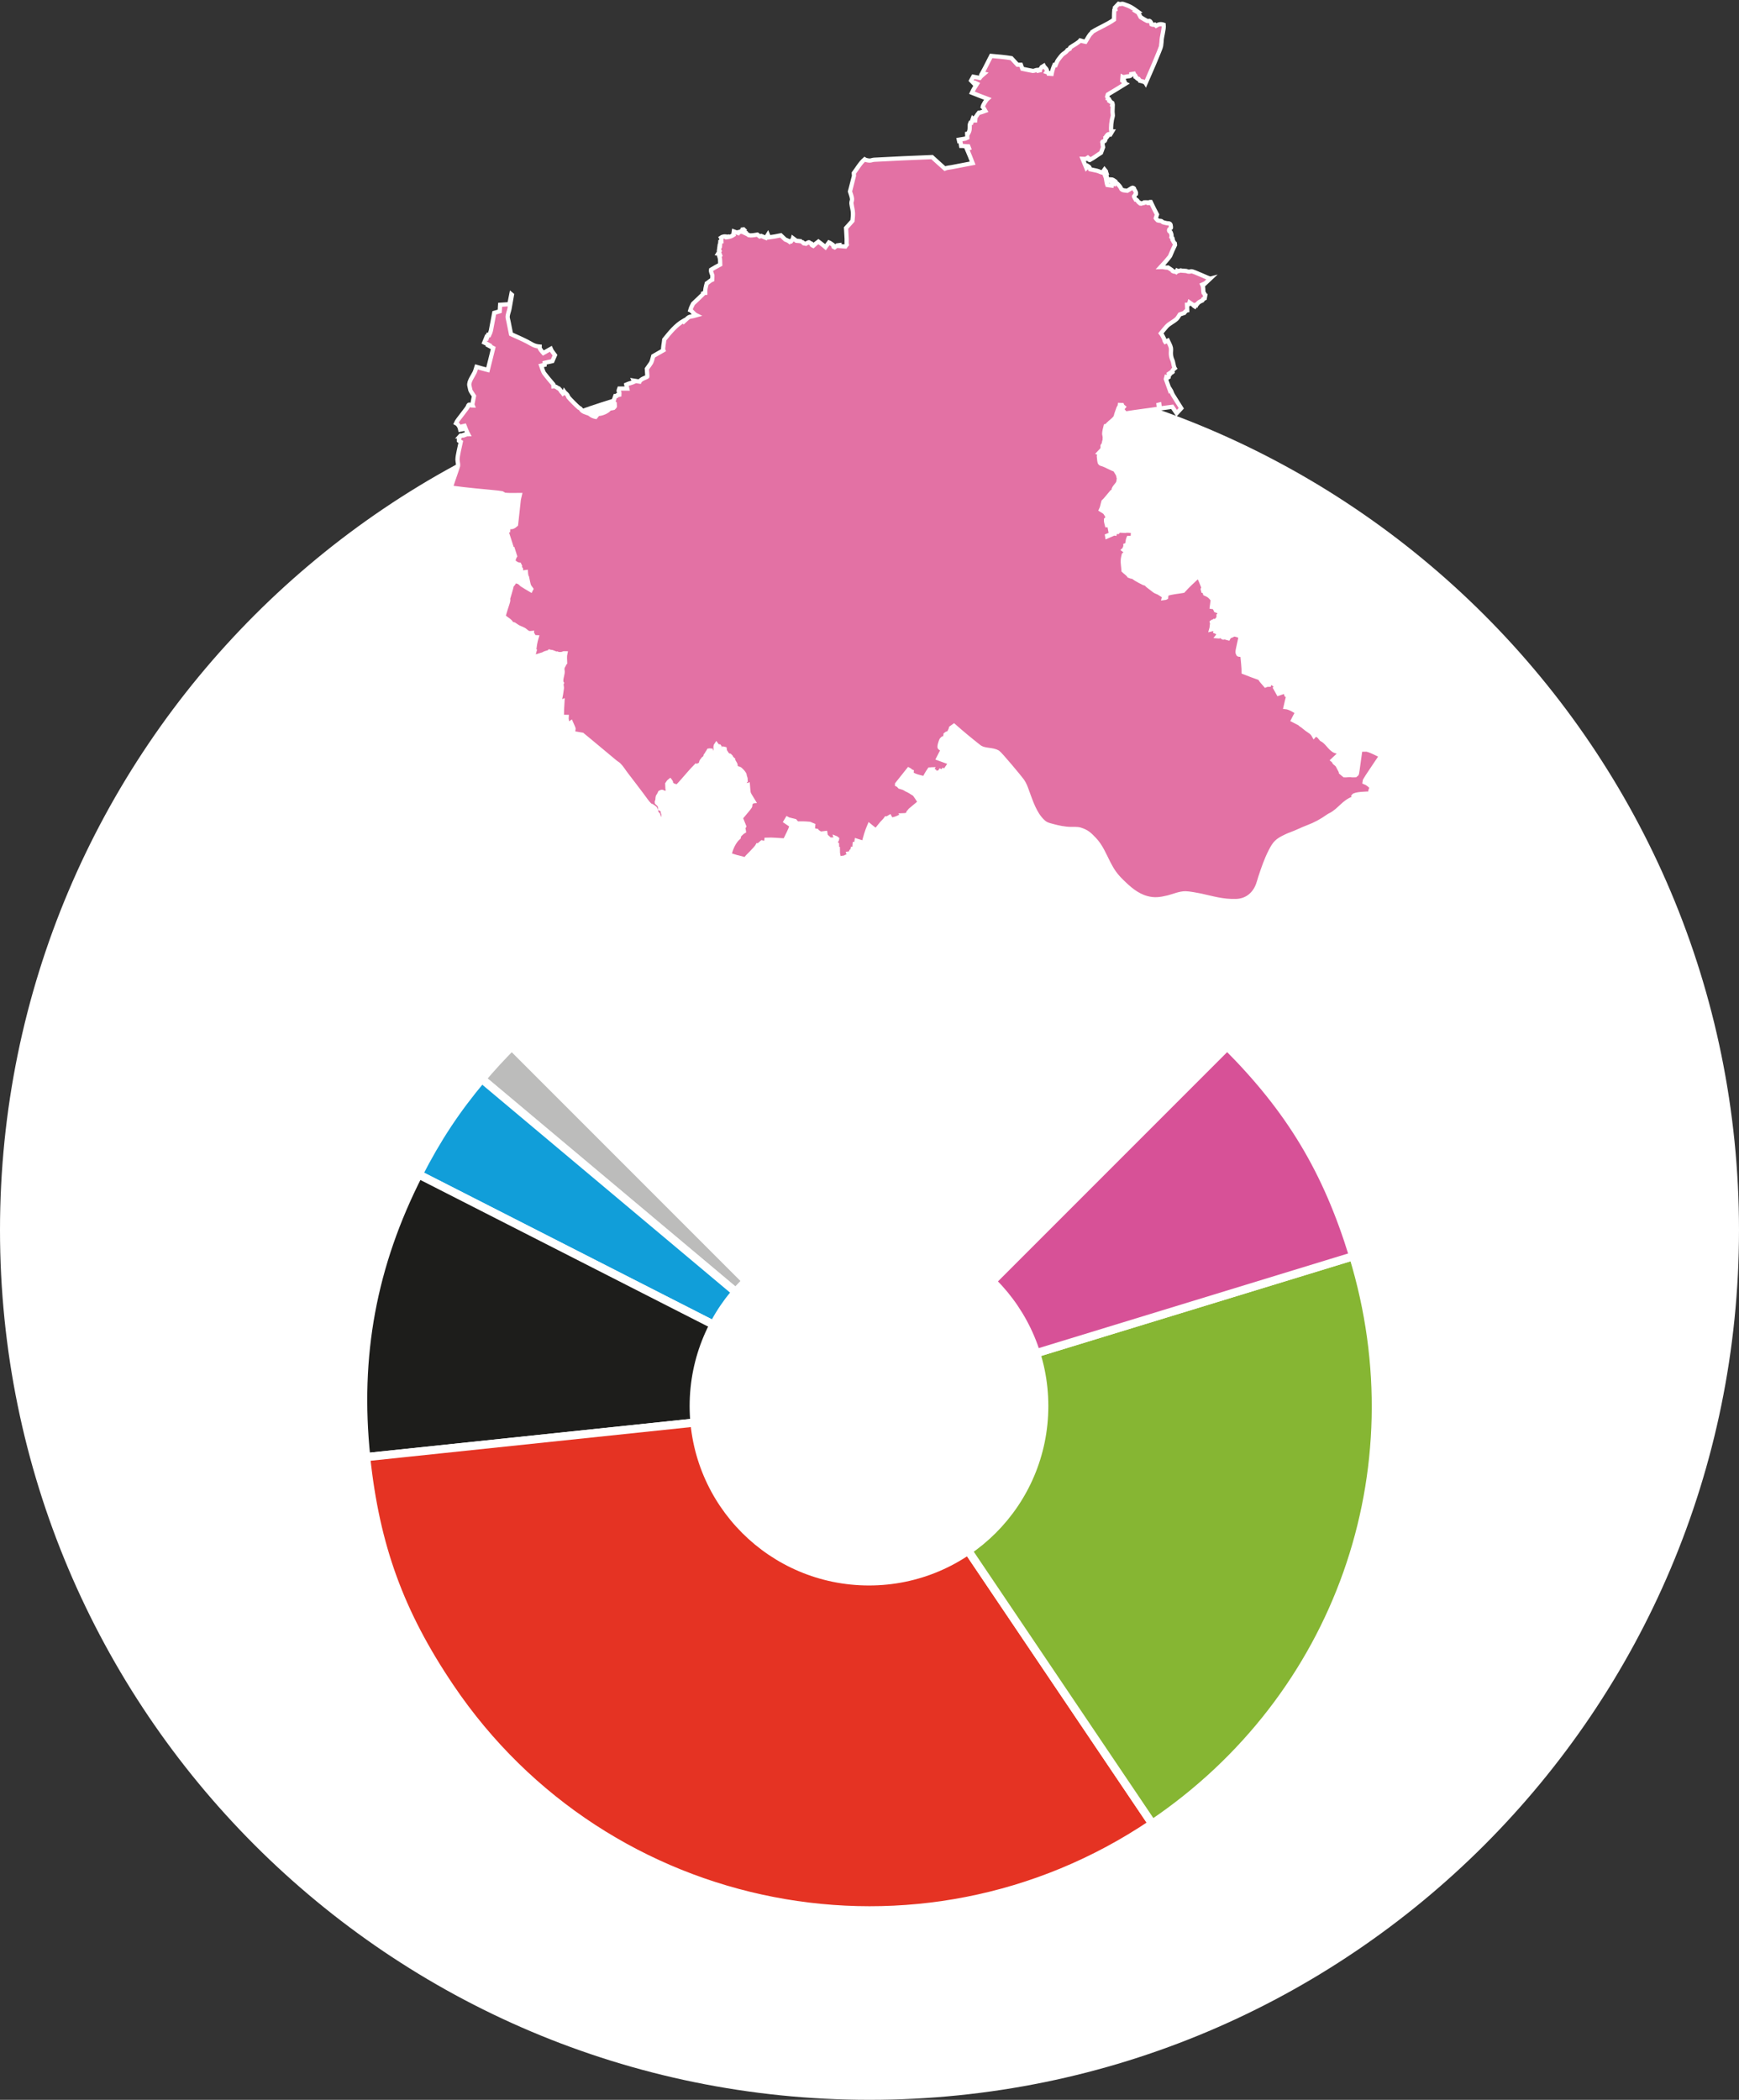
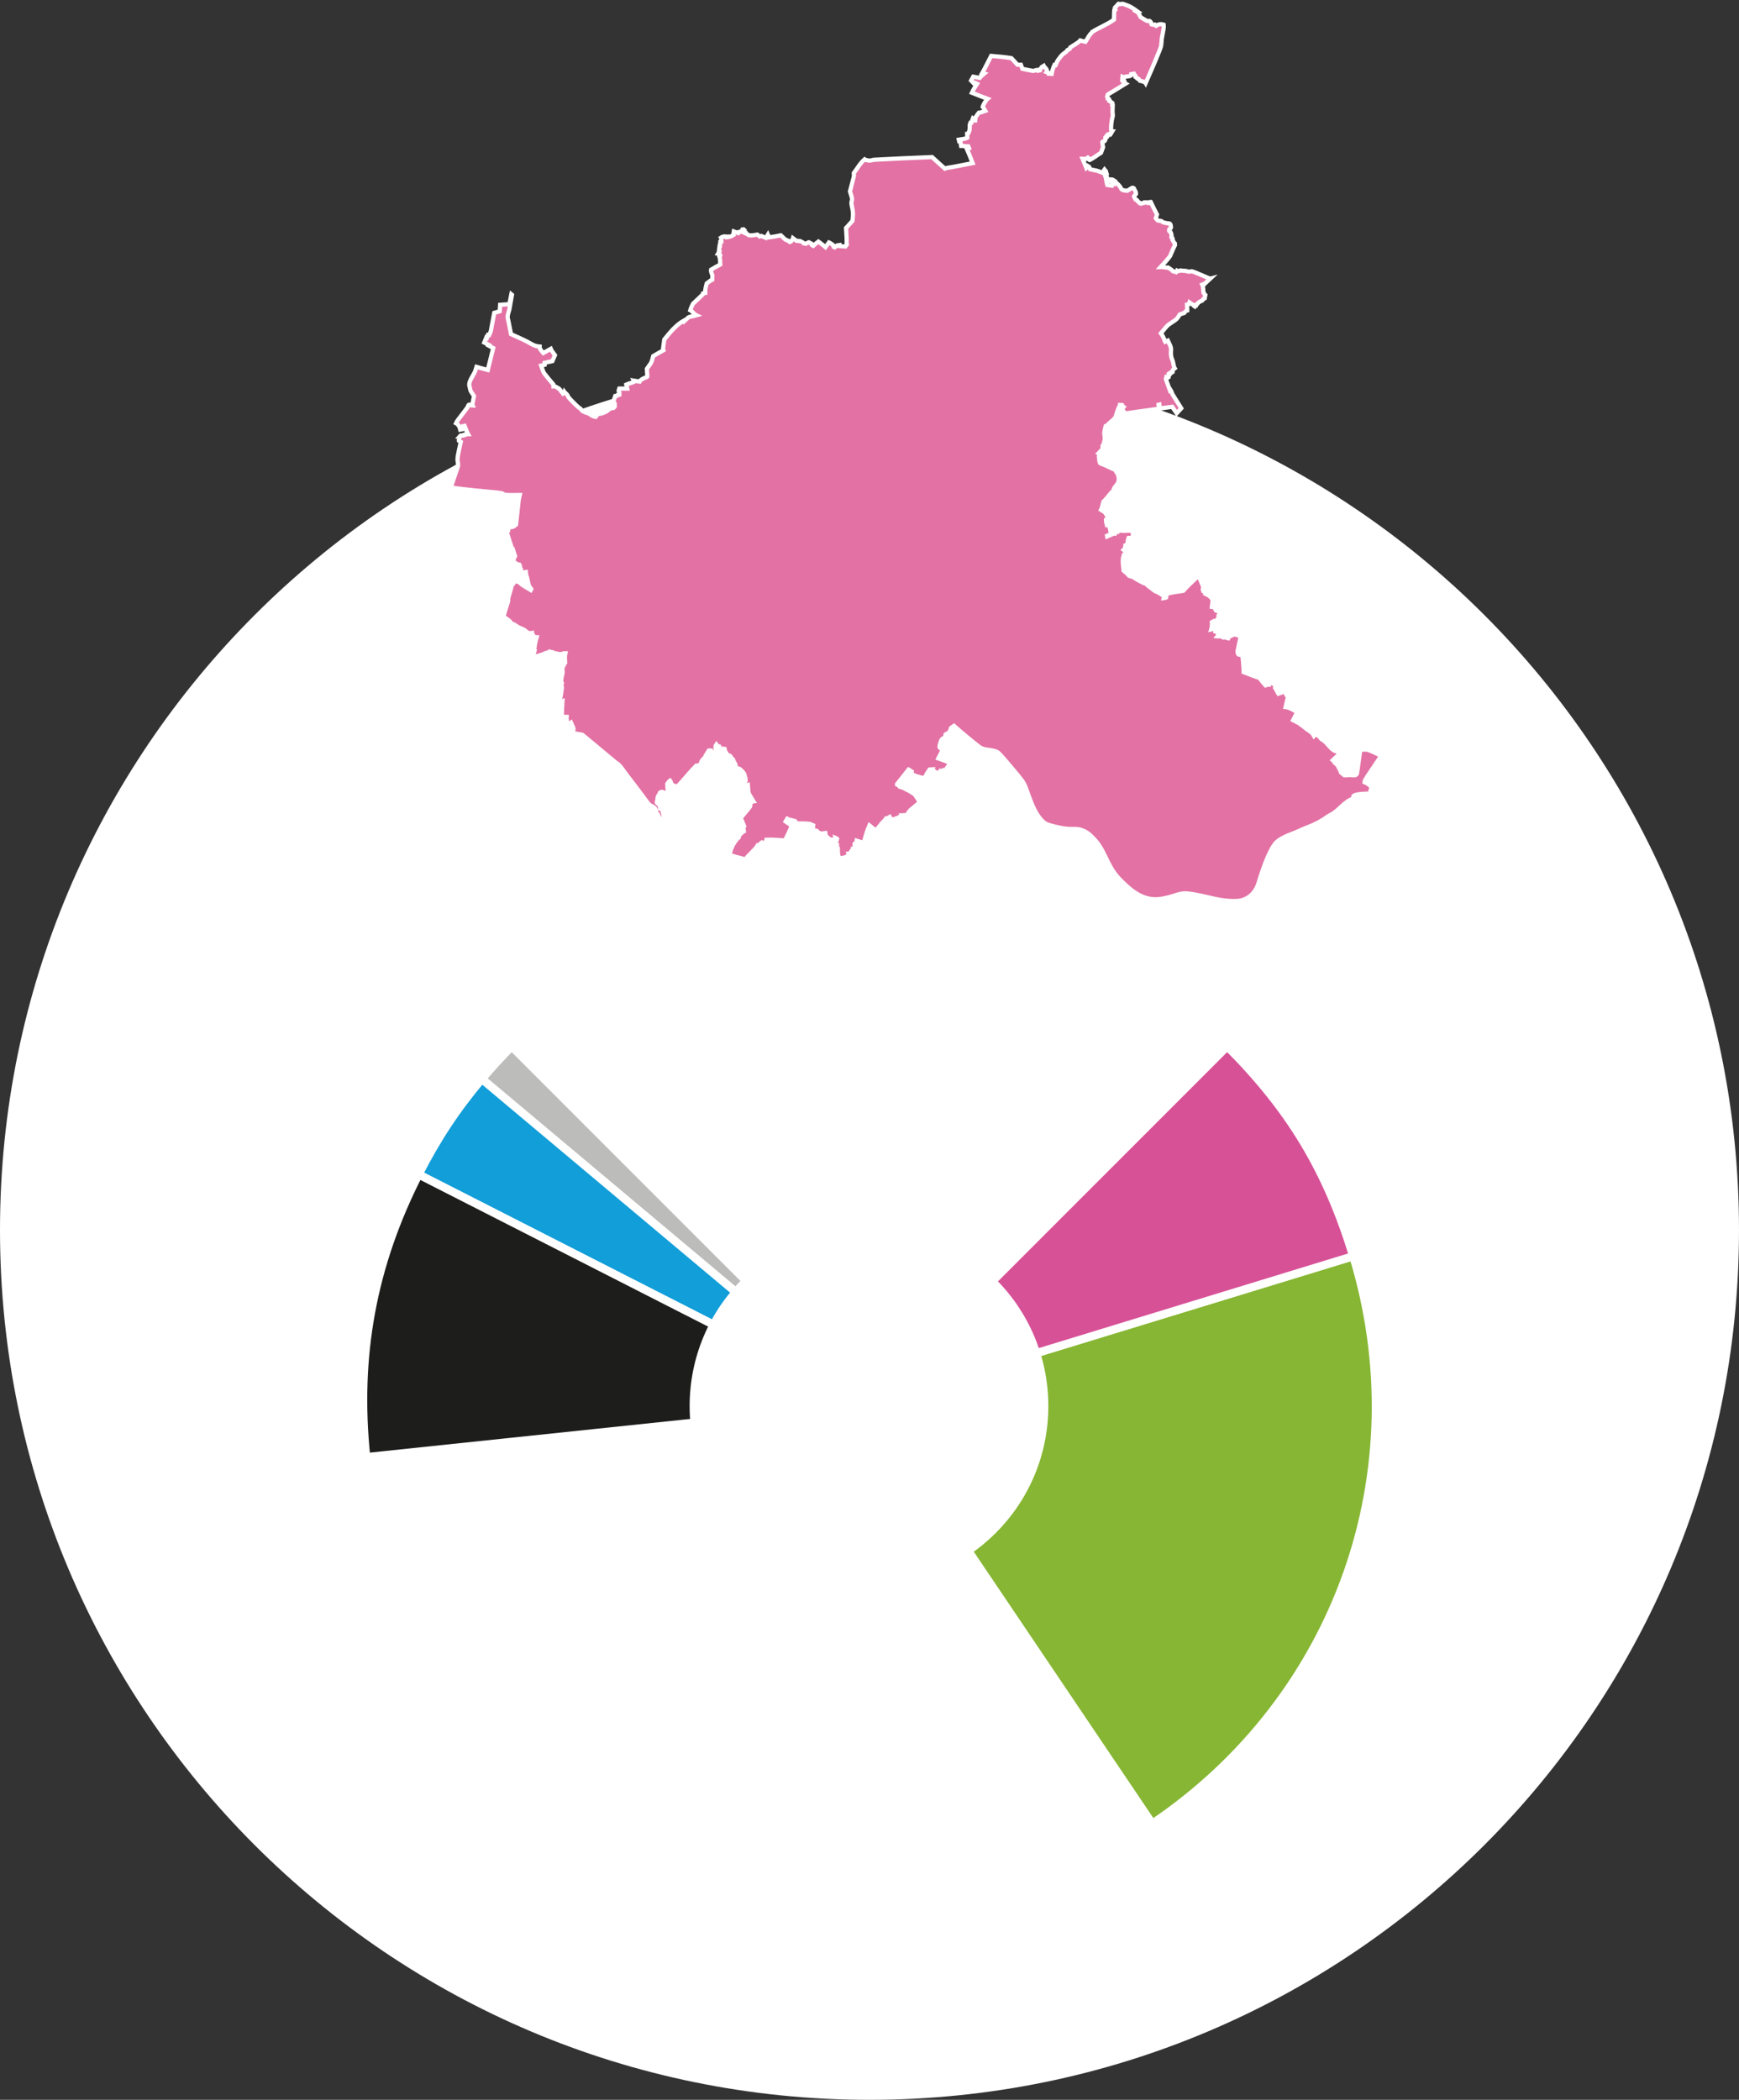
<svg xmlns="http://www.w3.org/2000/svg" version="1.1" id="Ebene_1" x="0px" y="0px" viewBox="0 0 1690 2040" style="enable-background:new 0 0 1690 2040;" xml:space="preserve">
  <rect x="0" y="0" width="1690" height="2040" fill="#333333" stroke="none" />
  <style type="text/css">
	.st0{fill:#FFFFFF;}
	.st1{fill:#E371A4;stroke:#FFFFFF;stroke-width:4.106;}
	.st2{fill:#BCBCBB;}
	.st3{fill:none;stroke:#FFFFFF;stroke-width:7.957;stroke-miterlimit:10;}
	.st4{fill:#119ED9;}
	.st5{fill:#1D1D1B;}
	.st6{fill:#E53323;}
	.st7{fill:#86B633;}
	.st8{fill:#D75197;}
</style>
  <g id="Ebene_1_1_">
    <g>
      <path class="st0" d="M845,2040c466.7,0,845-378.3,845-845s-378.3-845-845-845S0,728.3,0,1195S378.3,2040,845,2040" />
    </g>
    <path class="st1" d="M1326.2,759.9c0.1-0.6,0.1-1.3,0.3-1.9c0.2-0.7,14.2-21.4,15.8-23.8c-4.4-1.9-9.2-4.8-13.8-5.9   c-0.3-0.1-5.6,0-6.5,0c-0.7,5.3-1.5,10.5-2.2,15.8c-0.4,2.5-0.6,5.1-1.1,7.5c-0.1,0.6-1.2,1.1-1.6,1.5c-1,0-2,0.2-3,0.1   c-0.9-0.1-1.8-0.3-2.8-0.2c-1.6,0-3.2,0.3-4.8,0.2l-3.1-2.6c0.1-0.5-2.9-5.7-3.4-6.8c-0.5-1-1.9-1.9-2.8-2.7   c-0.8-0.8-1-1.9-1.9-2.6l6.6-6.2c-0.2-0.5-0.6-0.8-1-1.1c-2.4-2.1-1.2-0.7-3.4-1.6c-5.3-2.3-7.4-8.5-13.3-11.5   c-0.3-0.5-0.7-0.9-1.1-1.3c-0.1-1.1-3.6-2.8-4.2-4l-1.9,2.1c-2.1-3.8-4-4.2-7.3-6.7c-1.6-1.2-3.2-2.6-4.8-3.9h-0.4   c-0.6-0.4-1.3-1.3-1.9-1.6c-2-0.9-3.9-2.1-5.9-3.1c1.3-2.5,2.5-5,4-7.4c-2.7-2.2-7.8-5-11.3-5.3c0.9-3.7,1.6-7.4,2.6-11l-1.8-0.7   l-1.4-3.9c-1.3,1-4.7,2-6.4,2.6l-3-5.4l2.4-1.9c-1.1-0.4-2.4-0.9-3.4-1.5c-0.6-0.4-1.9-1.7-2.5-1.8c-0.4,0-2,0.4-2.1,0.8l-0.4,1.1   c-1.4,0-2.2,0-3.5,0.6c-1.9-2.3-4.2-4.4-5.6-7c-5.2-1.8-10.4-3.7-15.6-5.8c0.1-2-1-15.3-1.5-17c-0.6,0-4.1,0.5-3.9-0.7   c-0.3-0.3-0.5-1.1-0.6-1.5c-0.3-1.4,2.7-12.7,3-15.7c-2.2-0.5-5.1-2.1-6.8-1.6c-0.4,0.3-3.7,1.8-4.3,1.9c-0.3,0.6-0.6,1.2-0.9,1.7   l-1.9-0.5c-1.2-1.3-2.7,0.4-3.6-0.4c-0.4-0.3-0.7-1-1.1-1.4c-0.6-0.1-2.4,0.7-4,0.5l0.4-0.5h1.3c0.5-1.2-0.8-2.3-1.5-3l0.6-0.5   l-0.4-0.6c0-0.3-1.1-0.3-1,0l-0.6,0.1l-0.5-0.2c0.2-0.5,0.5-1.5,0.4-2l-1-0.5c-1.2,0.1-2.4,0-3.6,0.3c0.6-1.9,0.2-4,1.1-5.9   l-0.4-0.1l-0.2-0.9l0.7-0.5l0.9-0.1c0.3,0,0.5-0.4,0.7-0.6l1.5,0.1c0.4-0.2,2.2-2.4,2.6-2.9c-0.1-0.9,0.3-1.7,0.2-2.5   c0.3-0.2,0.2-0.4,0.3-0.6c0.6-1.5,1.1,0.1,1.1-2.9l-0.8-0.6c-0.8,0.1-2.5-0.6-3.3-0.9l-1.4-3l-2.5-0.4l0.9-7c-3-3.6-3.2-4-7.5-5.9   l-0.4-1.3l1.3-0.5l0.3-0.4c-1-0.2-2-0.4-3-0.5l-0.4-1.6l0.7-1.6c-0.7-1.7-4.2-10.7-5-11.3c-5,4.7-10.2,9.3-14.8,14.5   c-5.4,1-11,1.2-16.2,3.1c-0.2,1.2-0.3,2.3-0.4,3.5c-0.5,0.3-1.6,0.2-2.2,0.3l0.4-1.6c-1.8-1.2-3.5-2.4-5.4-3.5   c-1.3-0.7-2.8-1-4-1.9l-6.9-5.3c-0.5-0.4-0.9-1.2-1.5-1.5s-1.4-0.3-2-0.6c-2.5-1.2-5.1-2.6-7.5-4c-1.7-1-3.1-2.3-4.9-3.1l-0.4,0.5   c-0.5-0.2-1-0.3-1.5-0.5c-1.3-2-3.7-3.4-5.4-5.1c0-0.4-0.1-0.8-0.1-1.2c-0.4-5.6-1.4-7.6,0.3-14.1c2.3-1.7,2.3-3.1,0-4.8   c0.7-0.6,1.8-3.5,1.7-4.4l1.2-0.4c1.1-1.9,0.7-4.1,1.5-6.1l0.3-0.7h3.9l0.5-6.9l-1-0.5v0.6c-1-0.1-6.1-0.6-6.5-0.1l-2.5-0.1v-0.5   h-1.9c-0.4-0.3-0.9-0.6-1.4-0.7v0.4l0.5,0.7l-1.6,0.3l-0.6,1h-0.5c-1.3-1.2-2.2,0.3-2.4,1.5l-0.6-0.1c-2.2,1-4.5,1.9-6.7,2.9   l-0.1-0.6l3.8-1.6c-0.5-2.9-1.1-5.9-1.7-8.8l-2.3,0.1c-0.3-1-1-4.3-0.9-5.3l0.7-0.5l0.9-2.5c-1.5-2.4-1.9-3.3-2.6-4   c-0.6-0.7-1.5-1.2-3.8-2.6c1.2-2.4,1.5-5.2,2.3-7.8c0.7-0.4,6.9-8,8-9.3l1.1,0.2c0.6-0.5,0.8-0.6,1-1.4c-1.3-2.2,3.2-5.9,4-7.7   c0.1-0.3,0.2-0.6,0.5-0.9c0-1.3,0.3-2.3,0.5-3.5c0.1-0.4-0.2-0.8-0.3-1.1c-0.5-3.5-1.1-3.3-2.8-6.3l1-0.7c-5-1.2-9.5-4.5-14.4-6   c-0.5-0.1-1-0.2-1.4-0.5c-0.8-0.5-1-1.7-1.1-2.5l0,0l-0.5-4.5c-0.1-0.5,1.3-1.2,1.1-2.5l-1.3-0.6c1.2-1.3,2.6-2.6,3.8-4v-3.1   l1.3-2.1c-0.1-1.7,1-3.2,0.8-4.9c0.4-0.5-0.4-3.7-0.5-4.5c-0.1-1.7,0.9-5.8,1.4-7.7l1.8-0.5c-0.1-0.3,0.5-0.9,0.6-1.3   c1.9-2,7.5-5.6,7.6-8.3c0.1-0.8,2-6,2.5-7.4s1-0.7,1.3-3l2.1,0.1l0.3,0.8l1.3,1.1l-1.8,2.1l3.5,4.2c10.8-1.8,21.8-3,32.7-4.7   l-0.5-3.8l0.8-0.2l0.5,3.8c4-0.6,8-1.1,12-1.6l4.3,6.3l4.5-4.9c-2.7-4.4-5.6-8.7-8.3-13.2c-0.9-1.5-1.2-3.3-2.2-4.8l-0.6,0.5   c-1.3-3.6-2.6-7.3-3.9-10.9l0.5-1.9l1.5,0.5l0.8-0.5c0.1-0.6-0.3-1-0.2-1.5c0.5-0.3,1.4-0.8,1.6-1.4l-0.7-0.7l1.6-1.1l0.9,0.2   l0.5-0.4l-0.2-1.1c0.5-1,1.4-1.8,2.3-2.5c-0.8-1.2-1.4-5.4-1.8-6.9c-0.3-0.3-0.3-0.8-0.5-1.2c-1-2.3-1.4-4.2-1.4-6.8   c0-1.5,0.3-3.6,0-5c-0.5-2.4-2-4.8-3-7l-2.6,1.2c-0.6-0.8-0.6-1.9-1-2.9c-0.8-1.8-1.9-3.9-3.1-5.4c1.8-2.2,3.6-4.5,5.5-6.6   c2.8-3.1,6.9-4.6,9.9-7.5c1.1-1,2-2.9,2.9-4.2l4.4-1.5c0.6-0.9,1.8-2.3,2.9-2.5l-0.2-5.6c0.9-0.1,0.8,0.5,1.9-0.5l0.5-1.6   c1,0.7,2,1.5,3,2.1c0.8,0.5,1.2,1.4,2.1,1.9c0.2-0.3,0.7-0.9,1.1-0.9l0.2-0.9l0.6-0.1c1.9-2.5,2.7-2.7,5.5-4c0,0,0.9-1.3,1-1.5   l1.3-0.6l0.5-2.8c-0.3-0.1-0.9-1.5-1-1.9l-0.6-0.5c-0.7-2.9,0.1-5.2-1.3-8.1l1.1-0.5l0.3,0.6l6.4-6c-1.2,0.3-16.2-7.3-18.6-7.1   c-0.8,0.5-2.9,0.5-3.8,0.1c-0.7-0.7-5.1-0.4-6.3-0.9l-2.6,0.7l-1-0.5l-0.2,0.4c0.1,0.4-0.4,0.8-0.6,1c-1-0.6-2.5-0.3-3.3-0.8   c-0.4-1.4-4.9-3.5-5-3.6c-2.2,0.3-4.3-0.7-6.5-0.6c1-1,8.6-10,8.8-10.5c1.4-3.6,3.1-7.2,4.8-10.8l-0.2-1.6   c-1.2-0.9-1.3-2.2-2.1-3.3c0.2-0.4,0-1.3-0.1-1.6c-0.7-0.4-0.6-0.3-1.1-1c0.5-1.6-0.1-3.5-0.8-5c-0.3-0.6-1.5-0.3-1.5-2   c0-1,2-1.9,1.9-2.4c-0.3-1.7,0.1-3.6-1.9-4.1c-1.2,0.1-4.5-0.6-5.6-1c-0.7-0.2-1.3-1-2-1.3c-0.1-0.1-0.5-0.1-0.6-0.1   c-2.5-0.2-1.3-0.2-2.9-0.6c-0.5-0.6-1.4-1.3-1.8-2l1.2-3.6c-2.1-4-4.2-8.1-6.1-12.2h-0.4l-0.4,0.4l-0.1,0.6h-0.9v-0.7   c-0.6,0-1.2,0.1-1.7,0.2c-0.3-0.3-2.1-0.1-2.7-0.1l-0.4,0.6c-0.6,0.2-1.3,0.3-1.9,0.2l-0.7,0.4l-1-0.1l-0.6-0.5   c-0.1-0.5-0.6-0.8-1.1-0.9c-0.8-0.8-1.4-2.5-2.7-2.4c-0.5-0.9-1.2-1.8-1.6-2.8l0.1-0.5c1.1-0.7,0.5-1.6,1.8-2.3   c0.3-2.3-1.7-3.5-2-5.4c-0.2-0.2-1-0.6-1.3-0.6c-0.8,0.1-3.9,2.4-5.1,3c-1.4-0.2-2.9-0.2-4.3-0.6c-0.3-0.4-1.1-0.3-1.6-1.1   c-0.3-0.5-0.5-1.1-0.8-1.6c-1.1-1.7-2.6-3.3-4.2-4.5c-0.4,0.3-1.5,0.3-2,0.2l-0.1,0.8c-0.6-0.2-1.2-0.3-1.8-0.4l-0.4,2.2l-4.3-0.6   c-0.6-1.5-0.7-3.2-1-4.8c2.7,0.7,5.5,1.4,8.2,2l0.6-0.2v-0.5c-3.3-2.3-2.8-1.9-7-1.9l-1-1l-0.7-3.4l-0.6,0.1l0.5,2.5l-0.4,0.2   l-1-2.6l0.4-1.1l1.3-0.5c-0.2-0.6-0.7-1.7-0.7-2.2l-1.3-1.6l-1,1.4l1,2c-0.5,0-0.9-0.2-1.4-0.3c-1.7-0.2-3-0.9-4.5-1.5   c-2.1-0.8-5.7-1.2-8-1.8c-0.3-1.1-0.9-2.6-2-3.2c-0.2,0.5-1.3,1.3-1.8,1.8l-3.6-8.8l3.1,0.1l2-1.3l0.5,0.4l0.1,0.8   c0.3,0,0.8,0.8,0.9,1l0.4,0.1c3.8-2,7.2-4.7,10.9-7l2-5.4c-0.3-1.4-0.6-2.9-0.5-4.3c-0.4-0.5-0.4-0.6,0-1.1   c0.7-0.3,1.5-0.6,2.2-0.7c0.4-0.4,0.5-1.4,0.5-1.9l0.5-0.6l-0.2-0.6l1-0.4l0.7-0.9V132l-0.5-0.4c0.7-0.9,1.2-1.3,2.4-1.4l0.3,0.6   h0.5c0.6-1.1,1.5-2,2.1-3.1h-1c-0.7-3.8,0.2-10.8,1.3-14.4c0.2-0.7,0.3-1.5,0.1-2.3c-0.5-2.7,0-5.6,0-8.3l-0.5-0.4l0.4-1l-0.3-1.3   l-2.4-1.6l0.3-0.4c-0.2-0.5-0.7-1-1.1-1.2l-0.1-0.5l-0.9-0.4c0.1-0.3-0.6-1.8-0.8-2.1l0.6-2c5.8-3.4,11.5-7,17.2-10.5l-0.4-0.2   h-0.6l-0.1-0.5l-0.6-0.1v-0.6h1l-0.2-0.6l-0.5-0.4l-0.2-1.1h-0.8l-0.4,0.8l-0.4-0.3l0.3-3.6c1.2,0.6,4.1-0.6,5.6-0.6   c1.1,0,2.1-0.3,2.9-1.1v-1l2.5-0.4c0.3,0.8,0.9,1.2,1.4,1.8l0.1,1.3l0.9,0.5c0.2,0.7,1,1,1.5,1.4l0.8,0.1c0.4,0.5,0.6,1.1,1,1.6   c0.5-0.1,1,0.5,1.5,0.5c1.1,0.1,3.7,1,4.3,2c1.9-4.2,15-34.5,15-36.2c0-1.4,0.4-2.7,0.4-3.9c0-5.2,2.6-11.9,2.1-16.7   c-2.8-1-5-0.5-7.4,1l-1.2-1.1c-0.9,0.2-2.4,0.2-3.2-0.2c-0.2-1.3-0.7-2.8-2-3.4c-0.5,0.1-1.1,0.2-1.6,0.2c-0.8,0.1-5.9-3.1-7-3.8   c-0.8-1.5-1.6-3-2.4-4.5l-1-0.6l0.7-0.2c-5.8-4.2-7.2-5.2-14-7.5c-0.5-0.2-1-0.3-1.5-0.2c-1.8,0.2-1.2,0.5-3.3,0l-3.5,3.7l0.4,1.9   l-1,0.5c-0.3,3.1-0.2,6.2-0.3,9.3c-6.6,4.7-14.3,7.6-21.2,11.9c-0.3,1-1.5,1.7-2.1,2.5c-1.6,2.2-3,4.8-4.4,7.1   c-1.7-0.3-3.4-0.8-5.1-1.3c-1.6,2.1-7.3,5.1-9.7,6.8l-0.5,1.3c-0.8,0.3-1.4,1.1-2.2,1.3c-1.7,2.6-3.9,3.1-5.4,4.8   c-1.2,1.4-2.4,2.9-3.5,4.4c-1.4,1.8-1.7,3.4-2.6,5.4l-1.2-0.2c-1.3,2.9-2.1,5.5-2.7,8.7l-2.8-0.2l-0.1-0.9l-2-0.7   c1.6-2.2-2.2-4.7-2.8-6l-2,1.2c-0.4,0.9-1.2,1.7-1.7,2.5v0.6l-1.8,0.4l-0.5-0.9c-0.9,0-3.8,1.2-4.4,1.1c-3.4-0.5-7-1.4-10.4-2.1   l-1.4-3.9h-3.3l-5.9-6.4c-6.5-1.1-13.1-1.6-19.7-2.2c-2.9,5.6-5.6,11.3-8.7,16.8c0.7,0.1,1.3,0.2,2,0.4c-1.5,1.3-3.2,2.5-4.4,4.2   c-2.1-0.4-4.2-0.8-6.3-1.2l-2.1,3.8c1,1.1,2,2.1,3,3.1l0.9-0.9l1.9,0.9c-1.8,2.8-3.6,5.6-5,8.7c5,2,10.1,4,15.2,5.9   c-1.5,1.3-4.3,5.9-4.7,7.8c0.7,0.6,2.1,3,2.6,3.9c-0.8,0.3-5.8,2-6.4,1.9c-0.4,0.5-0.8,1-1.2,1.5c-0.1,0.4-1.7,2.5-2.1,3   c0.1,0.9-0.1,2-0.2,2.9h-0.4l-1.9-1.7l-1.4,4h-1c-1.5,3.3,0.5,5.9-2.1,10.4l-1,0.2l0.1,3.9l-1.8,0.8c-0.4,0-5.6,1.1-6.4,1.2   l0.2,0.9l1.1-0.4l0.9,5.4c2.4,0,4.7,0.5,7,0.5l0.7,1.8l-2,0.8c2,4.5,3.7,9.1,5.5,13.7c-6.8,1.3-13.6,2.6-20.4,3.9   c-2.2,0.4-4.5,0.5-6.6,1.4c-4.2-3.6-8.2-7.5-12.4-11.2l0,0c-18.8,0.7-37.6,1.6-56.4,2.6c-1.5,0.1-2.8,0.8-4.3,0.8   c-1.1,0-3.9-0.5-4.9-1.2c-4.2,3.6-7.2,9-10.5,13.4c0,0.9,0.2,1.7,0.2,2.6c0,0.2-3.5,13.5-3.9,15.2c0.7,2.3,1.7,4.7,2,7.2   c0.2,1.5-0.8,2.9-0.6,4.4c0.4,3.2,1.4,6.3,1.5,9.5c0.1,2.5-0.3,5-0.5,7.5c-2,2.3-4.1,4.6-6.2,6.9l0.6,10.7c0.1,1.8-0.2,3.8,0.1,5.5   c-0.5,0.5-1,1.2-1.4,1.8c-1.9-0.1-3.8-0.3-5.8-0.5v-0.9l-2.2,0.3l-2.4,1.9l-1-0.5l-0.6-1.8c-0.6-0.4-1.4-1.1-2.3-1.6   c-0.6-0.4-1.1-0.7-1.6-0.9l-3.4,4.6c-2.2-2-4.6-3.6-6.9-5.4c-1.8,1.3-3.4,2.6-5,4.1c-0.4-0.2-0.9-0.4-1.3-0.7   c-0.1-1.2,0-1.7-1.5-1.8c-0.4-0.3-0.8-0.7-1.3-1c-0.6-0.1-2.5,1.2-3,1.5l-2.1-0.4c-0.2-0.2-2.1-2-2.3-2c-0.7-0.2-3.9-0.4-4.9-0.5   l-3.2-2.4c-0.2,0.9-1.4,2.2-2,3l-1.2-0.2l-0.3,0.4c-0.6-0.5-3.5-1.9-4.2-2.1l-4.2-4c-3.8,0.8-7.6,1.5-11.5,2l-1.1-2.6l-1.9,3.1   c-1.5-0.6-3-1.3-4.5-1.9l-1.5,0.5l-2.3-1.8c-2.2,0.4-4.7,0.8-6.9,0.8c-0.5,0-1-0.3-1.5-0.3c-1-0.9-2.8-1.5-4-2.1l0.5-0.7l-1.8-1.2   l0.9-1l-0.6-0.6l-0.8,0.1v0.6c-0.7,0.2-1.9,1.2-2.5,1.8l-1.3,0.1l-0.6,1l-4.4-1.6c-0.2,1,0,2.1-0.4,3l0.2,0.5   c-1.7,1.2-3.8,1.8-5.9,2.1l-0.1-0.4l-1.4,0.3l-0.5-0.7c-0.8-0.1-3.7,0.6-4.3,1.1c0.8,1.2,0.3,2.6,0.4,3.9l-1,0.2l-0.3,4h-0.4   l-0.6,4.5l0.5,0.6c-0.5,0.8-0.8,1.7-1.3,2.5l1.4,0.2l0.6,1.6l-0.8,0.9c0.9,2.5,0.7,5.3,0.8,7.9c-3,1.6-6,3.2-8.9,5   c-0.4,2,0.8,3.8,1.3,5.6c0.1,0.6-0.2,3.3-0.2,4.1c-1.8,0.7-3.6,2.6-5.3,3.6c-0.8,3-1.7,6.1-1.5,9.3c-0.7,0.1-1.4,0-2,0.3l0.1,0.7   c-1.1,1.2-9.8,9.3-9.9,9.4c-1,1.9-2.1,4.2-2.7,6.3c1.5,0.6,3.6,3.9,5.9,5c-8.4,2.4-5.4-0.2-12,5.9l-0.4-0.6   c-7.5,4.2-13.5,11.7-18.8,18.3l-0.1,0.9l0,0c-0.1,2.1-1.5,8-0.8,9.5l-9.8,5.6c-2,7.8-1.8,6-6.2,12.4l0.5,7.5c0,0.3-2.1,1.1-2.3,1.2   c-1.7,0.7-4.5,1.9-5.3,3.7l-5.5-0.9l0.5,1c-2.5,1.2-5.3,1.6-7.9,2.8l0.9,3.9h-7.7c-1.7,4.5,0.5,0.9,0.1,6l-0.5,0.1l-0.5-0.3   c-0.6,0-1.4,0.8-1.7,1.3l-1.3,0.1l-2,5.8l1.4,1.4c0,3.4,1,2.3-1.1,4.4c-1.3,0.3-2.5,0.5-3.8,0.6c-1.7,2.9-8,5.4-11.3,5.2l-2.3,2.9   c-1.5-0.3-3.5-1-4.8-2v-0.4c-2.5-1.4-5.9-1.8-8.1-3.5c-0.9-0.6-1.4-1.9-2.3-2.5c-0.3-0.2-0.7-0.3-1-0.5c-2-1.6-8.5-8.1-10.2-10.2   c-0.1-0.2-0.7-1.6-1-2.1c-0.7-1.1-2.1-1.9-2.9-3l-0.2,0.6l-1.2,0.9l-0.6-0.9c-1.3-0.6-1.9-2.8-2.9-3.4l-0.5-0.6   c-1.1,0-2.8-2.4-5.3-2.1l-0.1-1.9c-3.1-3.5-6-7.1-8.9-10.8c-0.9-1.1-2.3-5.7-2.9-7.4l3.3-0.8v-1.9l7.6-1.7l2.5-5.8   c-1.4-2-3.2-3.9-4.1-6.1l-7.3,4.1c-0.6-0.6-3.5-4.3-3.5-5c0-0.4,0.1-0.8,0.1-1.3c-5.7-0.5-7.4-2.3-12.2-4.8   c-5.1-2.6-10.4-4.9-15.7-7.3l-2.5-12.5c-0.2-1.2-0.8-2.9-0.8-4.1c0-2.7,1.3-5.4,1.8-8l2.4-13.6l-0.6-0.5l-1.9,9.6l-9,0.6l-0.4,6.3   l-5.3,1.5l-2.5,13.2c-0.7,3.7-0.7,4.9-2.4,8.4l-1.1-0.2l-1.1,2.9l-0.6-0.4l-2,4.9c1.6,0.7,3.1,1.7,4.6,2.5l-0.4,0.5l4.5,2.4   l-5.3,21.3c-3.7-1-7.4-1.9-11-3c-0.6,1.8-1,3.7-1.8,5.4c-1.6,3.4-5.9,8.9-5.1,12.8c0.3,1.5,0.7,3,1,4.5c0.2,0.9,2.8,4.5,3.5,5.6   L459,393l0.4,1c-1.2,0-1.8-0.5-2.8-0.5l-0.4-0.4c-0.6-0.2-0.8,0.5-1.1,0.9c0.3,1.4-10.7,13.9-12,17.1c2.4,1.2,3.7,3.8,4.2,6.3   l2-0.4l0.4-2.9l1.8-0.4c1.1,2.7,2,5.5,3.4,8.1c-0.9,0-2.7,0-3.5,0.3l0.3,0.6c-1.9,0.8-2.3,0.3-4.1,0.4l-0.8,0.9h0.2   c-0.3,1.5-1.3,2.6-1.1,4.1l1.9,1.2c-0.9,4.4-3.2,13.3-3.2,17.2c0,1.2,0.8,5.2,0.6,5.9c-2.2,7.1-4.9,14.2-7.1,21.3   c8,1.1,15.9,2,23.9,2.8c2.9,0.3,24.8,2.3,25.6,2.6c0.4,0.2,2.9,1.6,3.1,1.6c4.2,0.5,9.6,0.2,14,0.2c-0.2,0.5-2.9,26.3-3.2,28.7l0,0   c-1.3,1.1-2.5,2.2-4.2,2.5c-0.9-0.3-2.4,0.1-3.3,0.5l-0.2,2.8c-0.7,0.1-1.4-0.1-2-0.4l6,18.7l0.6-0.1l2.1,6.6   c-0.6,0.8-1.3,3.9-1.9,4.1c0.7,2,4,4.2,6,4.3c0.2,0.5,0.5,0.9,0.7,1.3c-0.4,1.2,0.3,2.2,1,3v0.6c-0.6,0.6-0.9,1.3-1.3,2l0.6,1   l5.3-0.7c0,0.7,0.7,3.7,0.9,4.7l0.4,0.4c0.5,2.1,1.2,6.6,2,8.4c0.5,1,1.5,2,2.1,2.9l-0.5,1c-2.8-1.7-5.6-3.2-8.3-5   c-1.1-0.7-1.8-1.9-3-2.5c-1.3-0.7-2.8-0.9-4.2-1.4c-0.7,1.8-1.6,3.1-3,4.5c-0.3,2.4-3.5,12.3-3.5,12.8c0,0.6,0.1,1.2,0.1,1.8   c0,1.6-5.1,14.9-4.3,15.7c2.3,2.1,6.5,4.1,7.7,7c0.3,0.1,2.3,0.6,2.4,0.6l3,2c2.7,1.8,5.8,2.1,8.2,4.4c0.7,0.6,1.5,1.2,2.2,1.6   c0.5,0.3,2.9,0.6,3.5,0.5c-0.3,1.4-0.3,2.8-0.4,4.1c0.7,0.2,1.8-0.9,2.3-1.4l0.6,1.1l2.4,0.1c-1.4,4.5-2,9.2-2.6,13.9h0.4l-1.6,5.8   l10.5-3.3c1.4-1.3,5.1-1.5,5.8-2.4c0.3,0.1,0.7,0.2,1,0.2c0.4,0.1,0.8,0,1.2,0.1c1.3,0.3,4.1,1.9,5.3,1.6c1,0.7,5,0.7,5.9-0.2   c0.3-0.2,1.6-0.1,2-0.1c-0.7,3.2-0.3,5.9-0.2,9.2c-0.9,0.9-1.1,2.4-2,3.4c0,0.3-0.1,0.5-0.3,0.8c-0.7,1.5-0.2,2.9-0.1,4.4   c0.1,2.8-2.5,8.7-0.8,11.1c-0.8,1.6,0.3,3.6,0,5.3c-0.4,2.1-1.1,9.7-2.3,11c-0.1,0.8-0.3,1.5-0.5,2.3c1.1,0,2.4-0.5,3.4-0.9   c-0.3,5.1-0.6,10.2-0.6,15.3c0.5-0.3,3.8-0.1,4.6-0.1c-0.2,2,0.6,4.9,0.9,6.9c1.2,0.1,2.3-0.6,3.3-1.3c0.5,1.3,3,5.4,2.6,6.6   c-0.9,1.2,0.1,2.2-0.1,3.6c0.8,0.1,8.6,1.5,8.6,1.5l7.4,6.1l24.6,20.5c1.2,1,2.7,1.7,3.8,2.9c2.6,2.6,4.5,6,6.8,8.9   c5.3,6.8,10.4,13.7,15.6,20.5c2.2,2.8,4.8,7,7.4,9.4c0.2,0.2,0.5,0.3,0.8,0.5c0.5,0,2.4,1.1,2.7,1.5c0.5,0,1.3,1.2,1.8,1.5   c0.6,1,0.8,2,1,3.1c0,0.1,1,1.7,1.1,2c1.5,0.8,0.6,2.6,1.6,3.4c0.2,1-0.7,1.9-0.2,2.9c0.6-0.6,1.3-1.1,2-1.6l1.7-0.1l1.1-1.4   c-0.3-1-0.5-1.6-0.4-2.6l0.2-0.4v-0.6l-0.7-0.9c0.2-1.5-1.1-3.4-2.5-3.8c0-0.8-0.3-1.9-0.5-2.6c0-0.8-2.3-2.7-2.9-3.3   c-0.2-0.7,0.3-1.4,0.5-2c0.5-1.7-0.2-3.2,1.1-4.8c0.6-0.7,1.2-2.1,1.6-3c1.9-1.1,2.5-0.6,4.4,0.6l1.3-0.1l1.4-1.3   c0.1-0.4,0.3-0.8,0.4-1.3c0.1-0.5-0.3-0.9-0.3-1.4c0-1.6-0.1-3.3-0.2-4.9c0.7-1.1,1.5-2.3,2.6-3.1c0.3,0.4,0.7,0.8,0.9,1.3   c-0.1,1.6,0.9,2.2,1.9,3.2c0.7,0.2,1.4,0.5,2.2,0.7s0.9,0.5,1.6,0.9c2.3-1.9,4.2-4.3,6.2-6.5c4.1-4.6,8-9.4,12.4-13.8l0.6,0.5   c0.9-0.8,2.2-1.4,3.3-1.9c0.4-0.1,0.7-0.6,0.9-1c0.3-0.7,0.3-1.5,0.6-2.1c0.4-0.8,1.3-1.5,1.8-2.4c0.7-0.4,1.3-1.2,1.9-1.8l0.4-1.6   c1-0.7,1.3-2.5,2.2-3.3l0.8-1.4c0.6-0.1,1.2-0.2,1.9-0.1c0.1,1.5,1.4,5.3,3.4,4.9l0.1-0.9c0.8-0.7,2.2-0.4,3.1-0.2l-2.6-1.8   c-0.1-0.6,0.8-2.7,1-3.4c-0.7-0.9-0.3-3.6,0.4-4.5c0.3,0.4,0.6,0.8,0.7,1.3c0.5,0.6,1.4,0.5,2.1,0.6l0.5,0.7v2.3   c0.4,0,0.7-0.1,1.1-0.1c1.9,0,1.9,1.4,3.5-2.1c0,1.1,0.5,2.3,0.4,3.4c1.6,2.3,2,4.4,4.8,4.9c1.1,1.4,0.9,0.1,1.5,2.2l1.8,1.6   c-0.1,1.5,2.1,3.7,2.3,5.1l0.2,1.9l1.3,1.3l2,0.5c1.3,0.3,5.4,4.8,5.4,6.4c0,1.5,1,2.7,1,4.2c-0.1,0-1.1,3.5-1.3,3.9l1,2l2.4-0.7   c0.9,10.2-0.2,6.4,5.4,15.8c-1.2,0.1-2.7,1.9-3.3,2.9c0.4,0.9,0.4,1.5-0.1,2.4c-0.8,1.5-7.2,8.7-8.9,10.9l3.3,8.2l-1.1,2l0.1,0.7   c0.4,0.2,0.9,1.5,0.9,2c-1.8,1-3.3,2.6-4.8,4.1l-0.4,2c-4.6,3.8-7.8,11.2-9,16.9l7.2,2.3c-0.5,0.7-0.5,1.7-1.1,2.4l1,0.4   c0.5-0.8,0.5-1.9,1.1-2.6c2.5,0.7,5.1,1.1,7.4,2.2c0.1-0.4,0.2-0.8,0.4-1.2c0.2-0.5,10-9.7,11.5-12.7l0.6,0.1l3.5-3l3.9,0.9   c0.2-1.2,0.4-2.3,0.5-3.5c5.9-0.3,12.1,0.5,18,0.7c2.2-4.8,4.9-9.4,6.5-14.4l-5.9-4l1.5-2.5c0.9,0.6,6,1.6,7.5,2l2,2.4   c4-0.1,8.4,0,12.4,0.4c0.6,0.1,2.4,1.2,3.3,1.5c-0.2,1.5-0.2,3.1,0,4.6l3.1,0.6l0.1,2l1.4,0.5l0.5-1l0.6,0.4l0.1,1   c2-0.2,4.1-0.3,6.1-0.6l0.4,2.5c1.4,1.6,3.2,2.8,4.6,4.4l1.5-0.7l2.9,1.5c0.5-0.7,0.8-2.2,0.6-3c0.5,0.2,1,0.4,1.4,0.8l-0.1,0.6   c-0.1,1.5-1.4,0.3-1,4.2l1,0.6c0,1.2,0.1,2.3,0,3.5l0.8,0.4c0,1.5,0,3,0.1,4.5c0.2,1.8,0.9,3.9,0.8,5.6c1.8-0.6,4.1-1,6-1.2   c1.2-1.1,2.7-1.3,4.3-1.1l-0.9-2.8c0.9-0.2,1.7-0.3,2.6-0.4l0.2-1.8l0.9-0.7l0.4-1.5l2.2,0.3c-0.7-1.8-0.2-3.3-0.1-5.2l1.4-0.1   l0.4-3c2.4,0.8,4.8,1.4,7.1,2c1.1-5.4,3.1-11.7,5.3-16.8c2.1,1.8,4.3,3.3,6.5,4.9c1.8-2.3,3.5-4.6,5.4-6.8c1.5-1.7,3.2-3.2,4.4-5   c1.2,0.1,2.4-0.8,3.4-1.4l1.6,2.8c2.3-0.7,4.8-1.2,7-2.3l0.4,0.6l1.8-0.9l1.1,1.4l1.9-1.1l-1.5-2.1c2.2-0.1,3,0.1,5-0.9   c0.4-0.7,0.8-0.9,0.9-1.8c0.8-0.8,1.3-1.8,2.1-2.5l9-7.5c-0.4-0.9-4.7-7.5-5.3-7.9c-1-0.8-2.3-1.3-3.3-2.1   c-0.4-0.3-4.3-2.5-4.6-2.5c-2.1-1.4-3.9-1.9-6.4-2.6c-0.5-0.5-1-1.1-1.4-1.6l-1.1-0.5v-0.4c3.8-4.7,7.5-9.4,11.3-14.2   c1.1,0.5,1.8,1.7,2.9,2.1l-0.2,2c3.6,2.6,8.3,3.3,12.5,4.4c1.6-2.9,3.2-5.8,5.1-8.5l2.1-0.1l-1,1.6l1,0.4l0.7-1.4l1,0.6l-1.1,2   l6.8-0.1l1-1.6l1.7,0.7l0.9-1.1l1.3,1.1l5.9-8.6l-11.8-4.3l4.3-8.4c-0.9-0.6-1.9-1.2-2.8-1.9c-1.1-0.8,1-6.6,1.5-7.6   c0.3-0.6,0.8-0.8,1.3-1.3l1.4,0.2c0.5-1.1,1.4-3.1,1.4-4.4c0.4-0.4,1.5-0.9,2-0.8c0.5-0.3,0.9-0.7,1.4-1c0.6-1.1,1.7-3.2,1.9-4.4   l2.8-2c7.9,7,16,13.7,24.3,20.2c5.3,4.2,12.7,2.2,18.4,5.6l0,0c2,1.2,21.2,24.1,23.6,27.5c2.3,3.3,3.5,6.7,4.8,10.4   c3.7,9.9,7.3,21.6,15.2,29.1c3.2,3,5.2,3.3,9.2,4.4c5.9,1.6,11.9,2.9,18,3c3,0.1,6.2-0.3,9.2,0.6c6.7,2.1,9.1,4.6,13.8,9.5   c6.2,6.5,9.5,14.8,13.5,22.7c3.9,7.6,6.9,12,12.9,17.9c7.1,7,14.6,13.7,24.4,16.4c7.5,2.1,13.4,1.2,20.8-0.6c5.6-1.4,11.1-4,16.9-4   c3.3,0,11.3,1.5,14.7,2.2c12.4,2.7,21.2,5.6,34.2,5.3c10.5-0.2,18.2-6.5,21.7-16.2c0.8-2.2,1.4-4.6,2.1-6.8   c2.8-8.5,5.8-17.3,9.9-25.3c4.2-8.3,6.5-10.5,14.9-14.5c1.6-0.8,3.3-1.5,5-2.1c5.5-2,10.7-4.7,16.2-6.8c7.3-2.7,13.7-6.2,20-10.7   c0.7-0.5,1.5-0.9,2.3-1.3c9-4.6,12.6-12.8,22.8-16.2l-0.6-2.1c1.7-2.2,13.3-2.4,16.3-2.4c-0.2-1.9,0.6-4.6,1.7-6   C1331.3,763,1329,761,1326.2,759.9z M858.8,449.1L858.8,449.1L858.8,449.1L858.8,449.1L858.8,449.1z" />
  </g>
  <path class="st2" d="M844.9,1364.2l-376.6-316c8.4-10,19.8-22.4,29-31.6L844.9,1364.2z" />
  <path class="st3" d="M844.9,1364.2l-376.6-316c8.4-10,19.8-22.4,29-31.6L844.9,1364.2z" />
  <path class="st4" d="M844.9,1364.2L406.8,1141c17.8-34.8,36.3-62.9,61.4-92.8L844.9,1364.2z" />
  <path class="st3" d="M844.9,1364.2L406.8,1141c17.8-34.8,36.3-62.9,61.4-92.8L844.9,1364.2z" />
  <path class="st5" d="M844.9,1364.2l-489,51.4c-10.3-98.3,6-186.5,50.9-274.6L844.9,1364.2z" />
  <path class="st3" d="M844.9,1364.2l-489,51.4c-10.3-98.3,6-186.5,50.9-274.6L844.9,1364.2z" />
-   <path class="st6" d="M844.9,1364.2l274.9,407.6c-225.1,151.8-530.7,92.5-682.6-132.7c-48.6-72-72.3-137.1-81.4-223.5L844.9,1364.2z" />
-   <path class="st3" d="M844.9,1364.2l274.9,407.6c-225.1,151.8-530.7,92.5-682.6-132.7c-48.6-72-72.3-137.1-81.4-223.5L844.9,1364.2z" />
  <path class="st7" d="M844.9,1364.2l470.2-143.8c63.8,208.8-14.3,429.3-195.3,551.4L844.9,1364.2z" />
  <path class="st3" d="M844.9,1364.2l470.2-143.8c63.8,208.8-14.3,429.3-195.3,551.4L844.9,1364.2z" />
-   <path class="st8" d="M844.9,1364.2l347.7-347.7c61.4,61.4,97.1,120.8,122.5,203.9L844.9,1364.2z" />
+   <path class="st8" d="M844.9,1364.2l347.7-347.7c61.4,61.4,97.1,120.8,122.5,203.9L844.9,1364.2" />
  <path class="st3" d="M844.9,1364.2l347.7-347.7c61.4,61.4,97.1,120.8,122.5,203.9L844.9,1364.2z" />
  <path class="st0" d="M844.5,1540.3c96.3,0,174.3-78,174.3-174.3c0-96.3-78-174.3-174.3-174.3s-174.3,78-174.3,174.3  C670.2,1462.3,748.2,1540.3,844.5,1540.3" />
</svg>